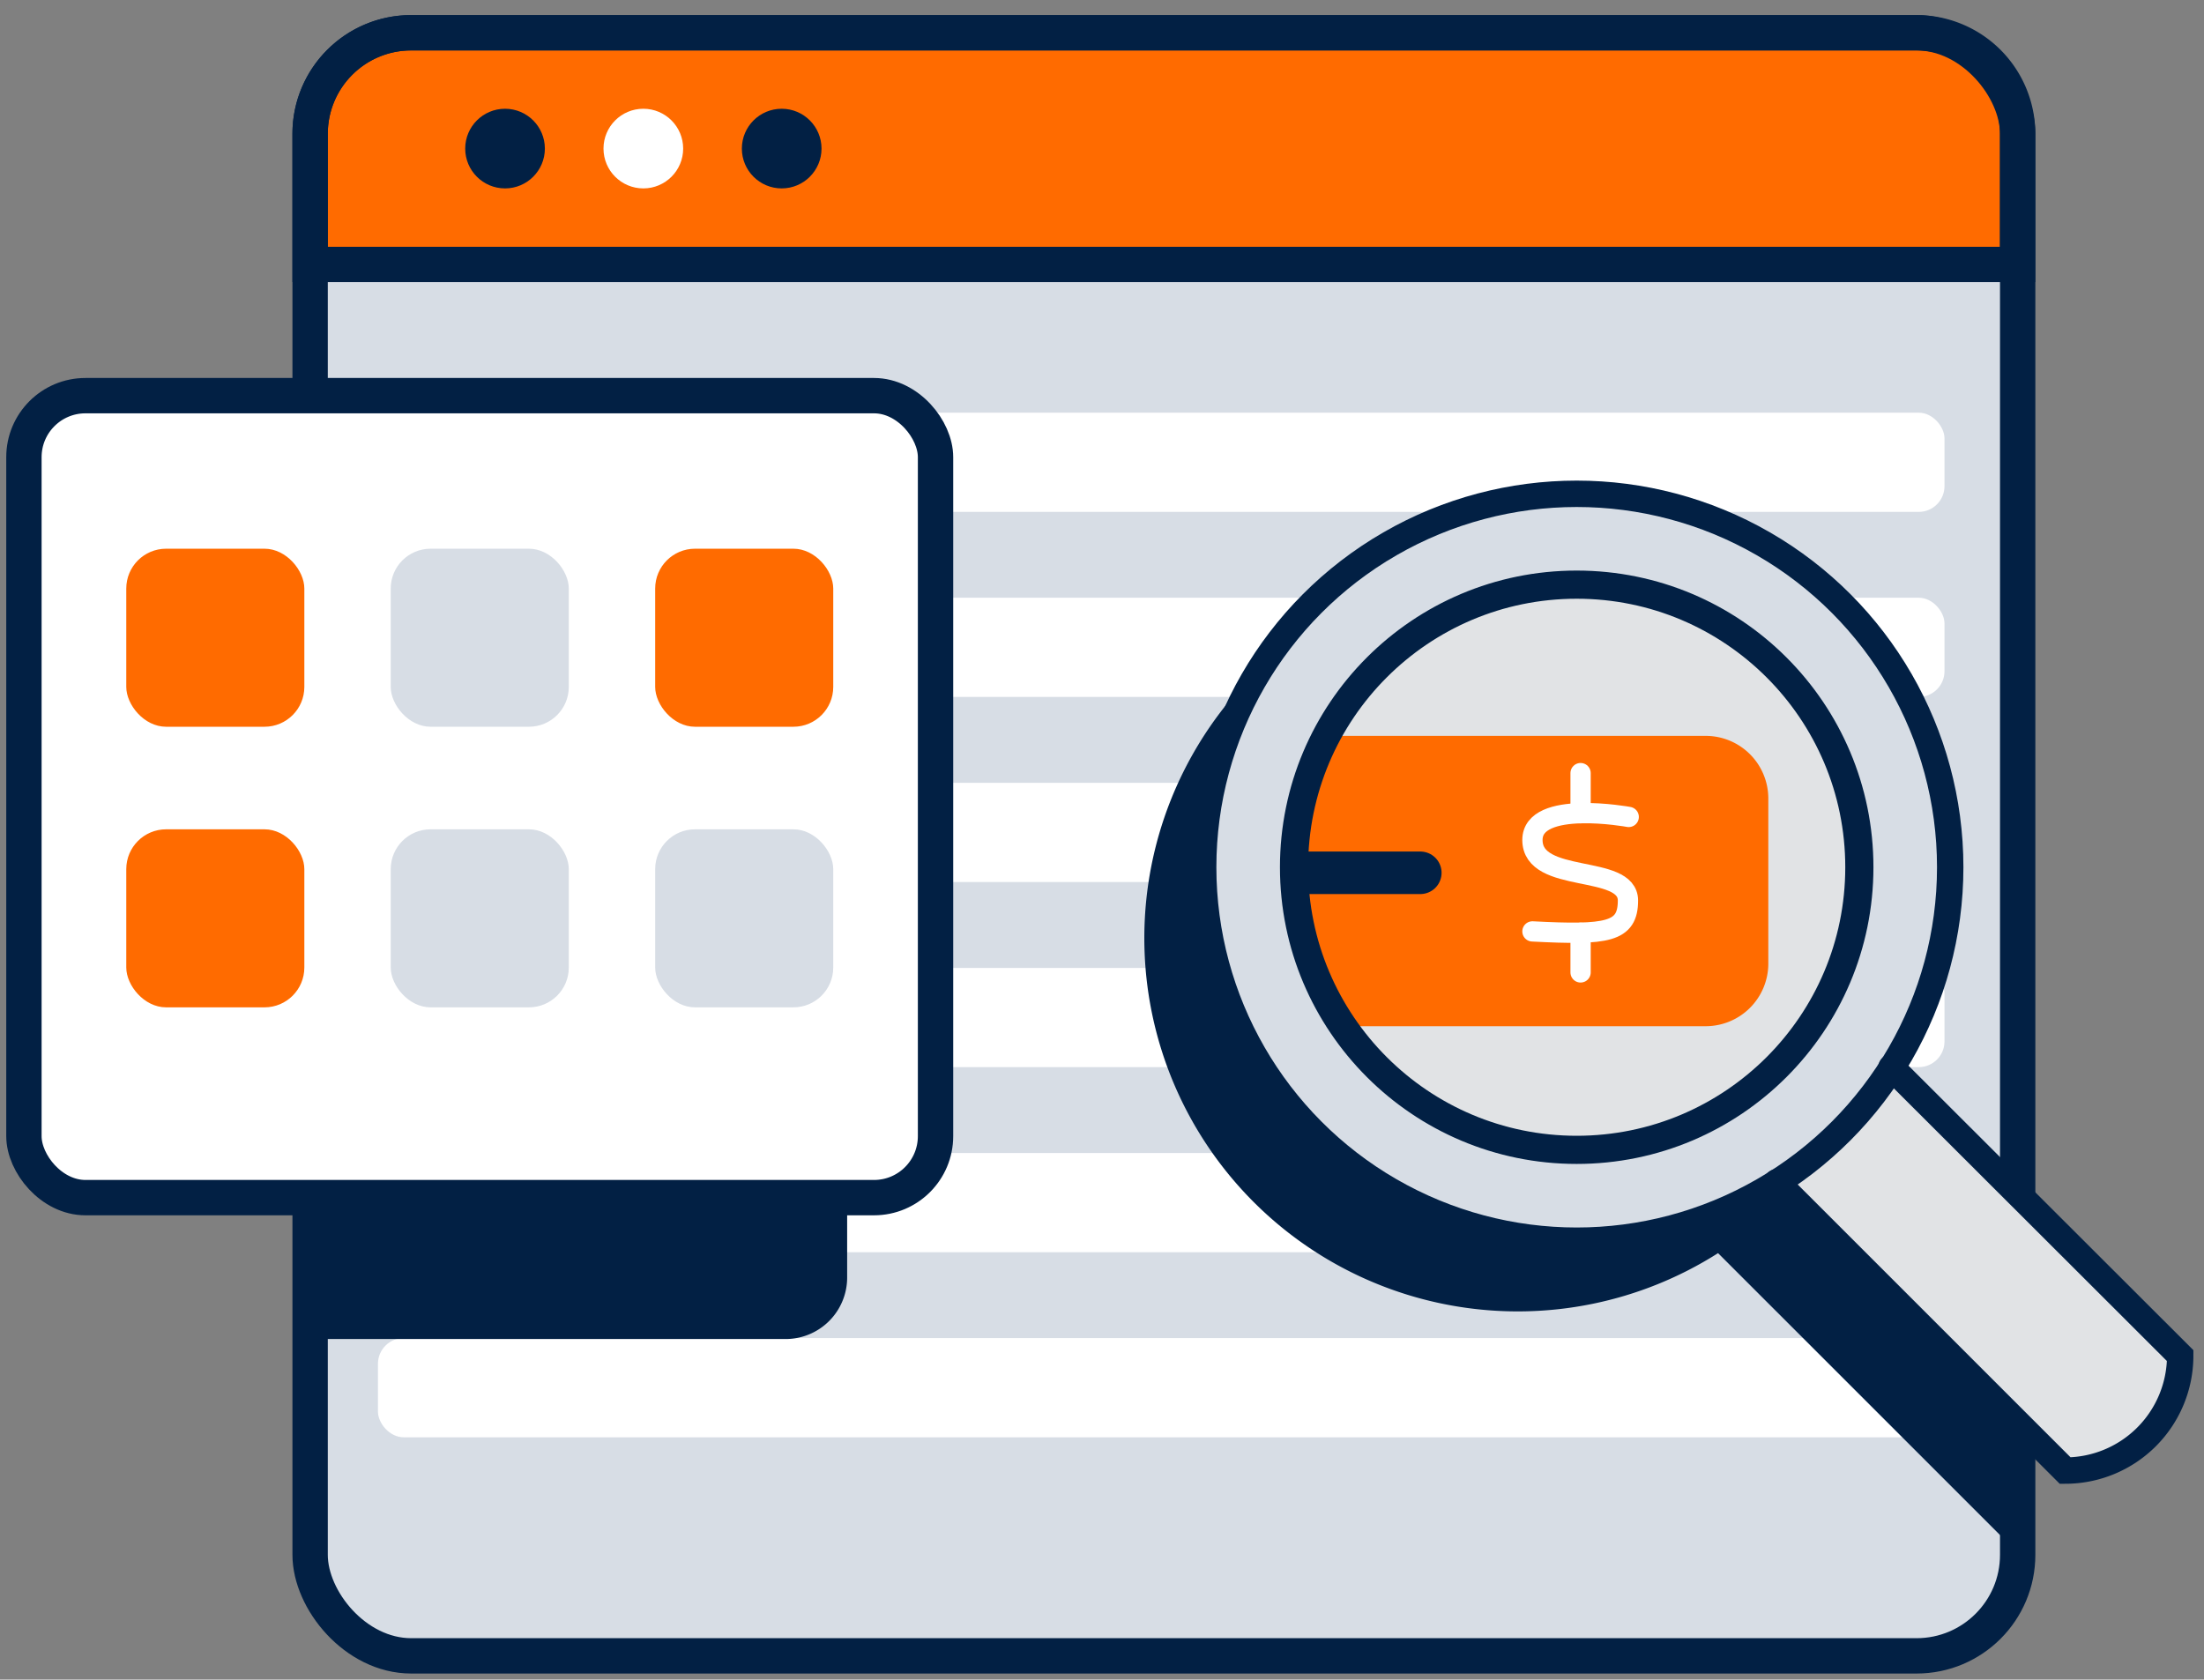
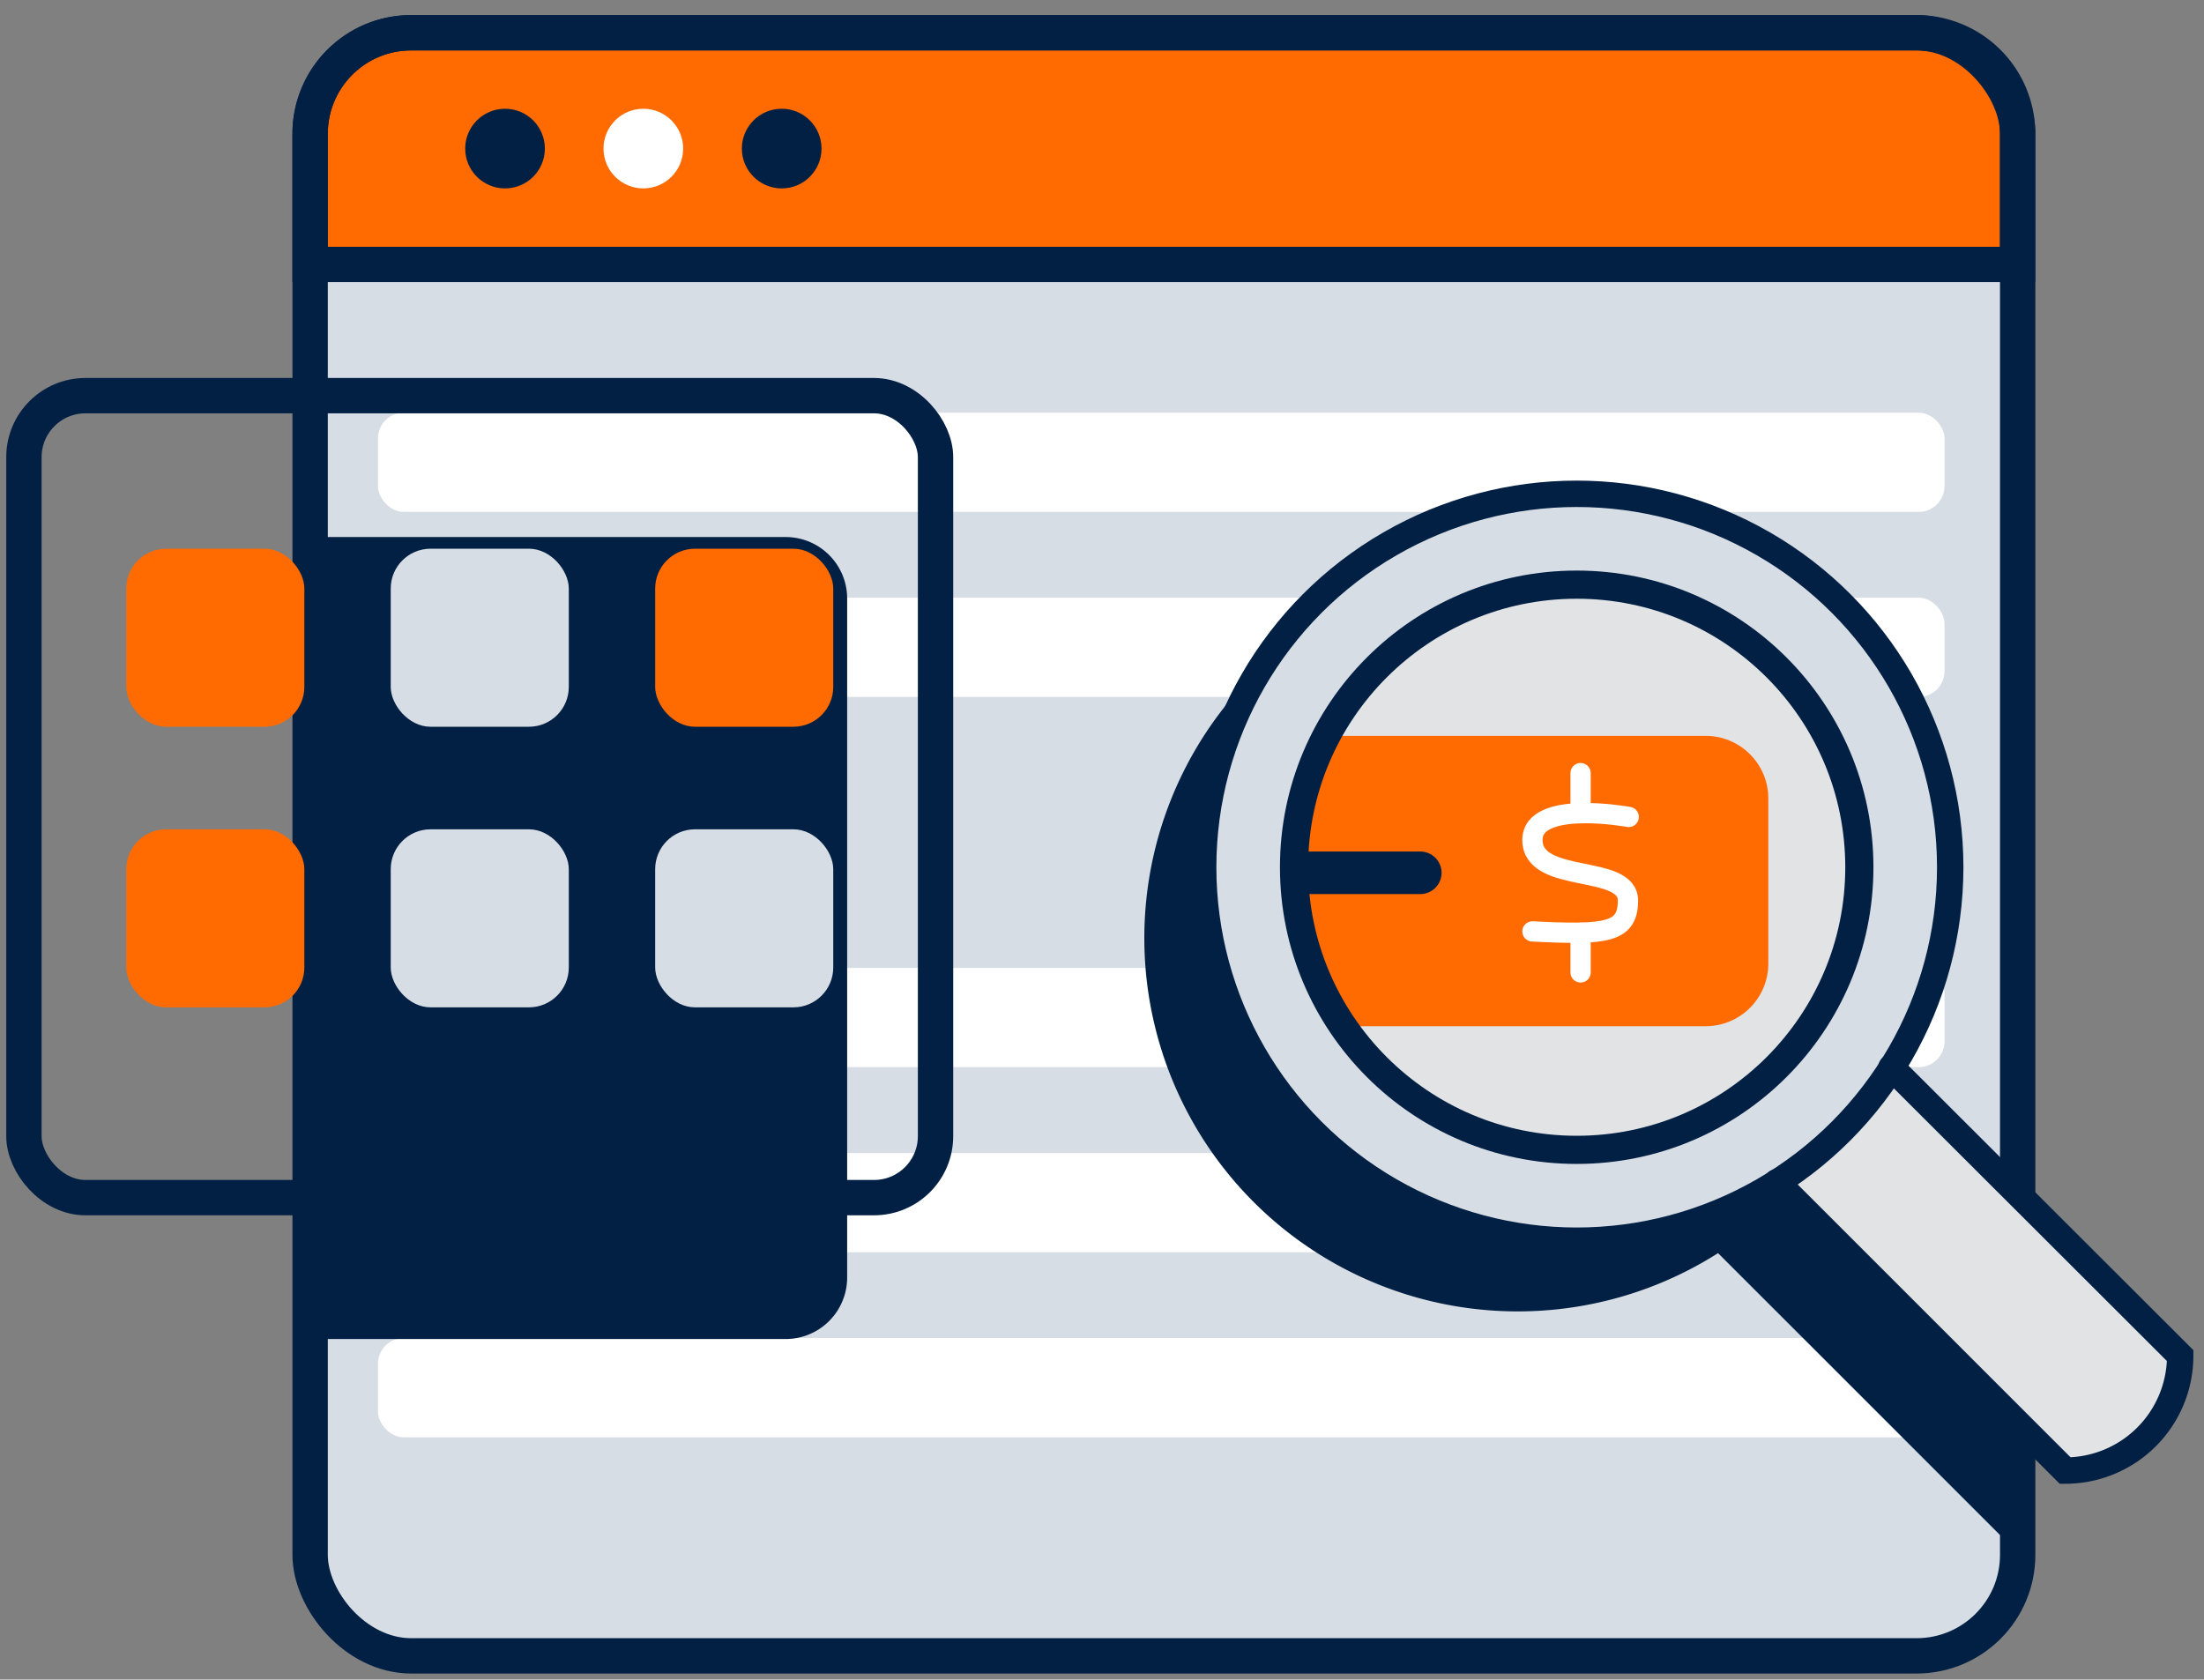
<svg xmlns="http://www.w3.org/2000/svg" id="Capa_1" data-name="Capa 1" viewBox="0 0 374.04 285.1">
  <rect x="0" y="0" width="374.04" height="285.1" fill="#808080" stroke="none" />
  <defs>
    <style>.cls-1{fill:#d7dde5;}.cls-2{fill:#ff6b00;}.cls-3{fill:#022044;}.cls-4{fill:#fff;}.cls-10,.cls-5,.cls-7,.cls-8,.cls-9{fill:none;stroke-linecap:round;}.cls-10,.cls-5,.cls-7,.cls-8{stroke:#022044;stroke-miterlimit:10;}.cls-5{stroke-width:6px;}.cls-6{fill:#e1e3e5;}.cls-7{stroke-width:4.48px;}.cls-8{stroke-width:4.78px;}.cls-9{stroke:#fff;stroke-linejoin:round;stroke-width:3.44px;}.cls-10{stroke-width:7.22px;}</style>
  </defs>
  <rect class="cls-1" x="51.77" y="5.56" width="291.49" height="277.75" rx="20.21" />
  <path class="cls-2" d="M65.3,5.56H329.74a13.52,13.52,0,0,1,13.52,13.52V44.89H51.77V19.08A13.52,13.52,0,0,1,65.3,5.56Z" />
  <circle class="cls-3" cx="85.71" cy="25.22" r="6.76" />
  <circle class="cls-4" cx="109.18" cy="25.22" r="6.76" />
  <circle class="cls-3" cx="132.66" cy="25.22" r="6.76" />
  <rect class="cls-5" x="52.63" y="5.56" width="289.79" height="275.51" rx="17.15" />
  <path class="cls-5" d="M69.78,5.56H325.26a17.15,17.15,0,0,1,17.15,17.15V44.89a0,0,0,0,1,0,0H52.63a0,0,0,0,1,0,0V22.71A17.15,17.15,0,0,1,69.78,5.56Z" />
  <rect class="cls-4" x="64.14" y="70.05" width="265.86" height="16.84" rx="4.37" />
  <rect class="cls-4" x="64.14" y="101.46" width="265.86" height="16.84" rx="4.37" />
-   <rect class="cls-4" x="64.14" y="132.88" width="265.86" height="16.84" rx="4.37" />
  <rect class="cls-4" x="64.14" y="164.3" width="265.86" height="16.84" rx="4.37" />
  <rect class="cls-4" x="64.14" y="195.72" width="265.86" height="16.84" rx="4.37" />
  <rect class="cls-4" x="64.14" y="227.13" width="265.86" height="16.84" rx="4.37" />
  <path class="cls-3" d="M133.33,91.16H51.65V227.29h81.68a10.44,10.44,0,0,0,10.44-10.44V101.6A10.43,10.43,0,0,0,133.33,91.16Z" />
-   <rect class="cls-4" x="4.06" y="67.16" width="154.71" height="136.13" rx="10.44" />
  <rect class="cls-5" x="4.06" y="67.16" width="154.71" height="136.13" rx="10.44" />
  <rect class="cls-2" x="21.43" y="93.14" width="30.22" height="30.22" rx="6.76" />
  <rect class="cls-1" x="66.31" y="93.14" width="30.22" height="30.22" rx="6.76" />
  <rect class="cls-2" x="111.19" y="93.14" width="30.22" height="30.22" rx="6.76" />
  <rect class="cls-2" x="21.43" y="140.77" width="30.22" height="30.22" rx="6.76" />
  <rect class="cls-1" x="66.31" y="140.77" width="30.22" height="30.22" rx="6.76" />
  <rect class="cls-1" x="111.19" y="140.77" width="30.22" height="30.22" rx="6.76" />
  <path class="cls-3" d="M342.41,224.54,311.07,193.2a63.37,63.37,0,1,0-19.5,19.51l48.91,48.91c.65,0,1.29,0,1.93-.1Z" />
  <circle class="cls-1" cx="267.58" cy="147.21" r="63.39" />
  <path class="cls-6" d="M301.54,200.68l48.94,48.94A19.51,19.51,0,0,0,370,230.11L321,181.17" />
  <circle class="cls-7" cx="267.58" cy="147.21" r="63.39" />
  <path class="cls-7" d="M301.54,200.68l48.94,48.94A19.51,19.51,0,0,0,370,230.11L321,181.17" />
  <circle class="cls-6" cx="267.58" cy="147.21" r="47.97" />
-   <path class="cls-2" d="M227.91,174.19h61.56a10.63,10.63,0,0,0,10.63-10.64v-28a10.63,10.63,0,0,0-10.63-10.64H225.12c-5.88,0-5.51,16.47-5.51,22.34l2.47,15.23C222.08,168.31,225.15,174.19,227.91,174.19Z" />
+   <path class="cls-2" d="M227.91,174.19h61.56a10.63,10.63,0,0,0,10.63-10.64v-28a10.63,10.63,0,0,0-10.63-10.64H225.12c-5.88,0-5.51,16.47-5.51,22.34l2.47,15.23C222.08,168.31,225.15,174.19,227.91,174.19" />
  <circle class="cls-8" cx="267.58" cy="147.21" r="47.97" />
  <path class="cls-9" d="M276.41,138.67s-16.34-3-16.34,3.91c0,7.6,16.21,4,16.21,10.27,0,5.41-3.47,5.91-16.21,5.25" />
  <line class="cls-9" x1="268.24" y1="131.23" x2="268.24" y2="138.04" />
  <line class="cls-9" x1="268.24" y1="158.33" x2="268.24" y2="165.06" />
  <line class="cls-10" x1="241.04" y1="148.15" x2="221.05" y2="148.15" />
</svg>